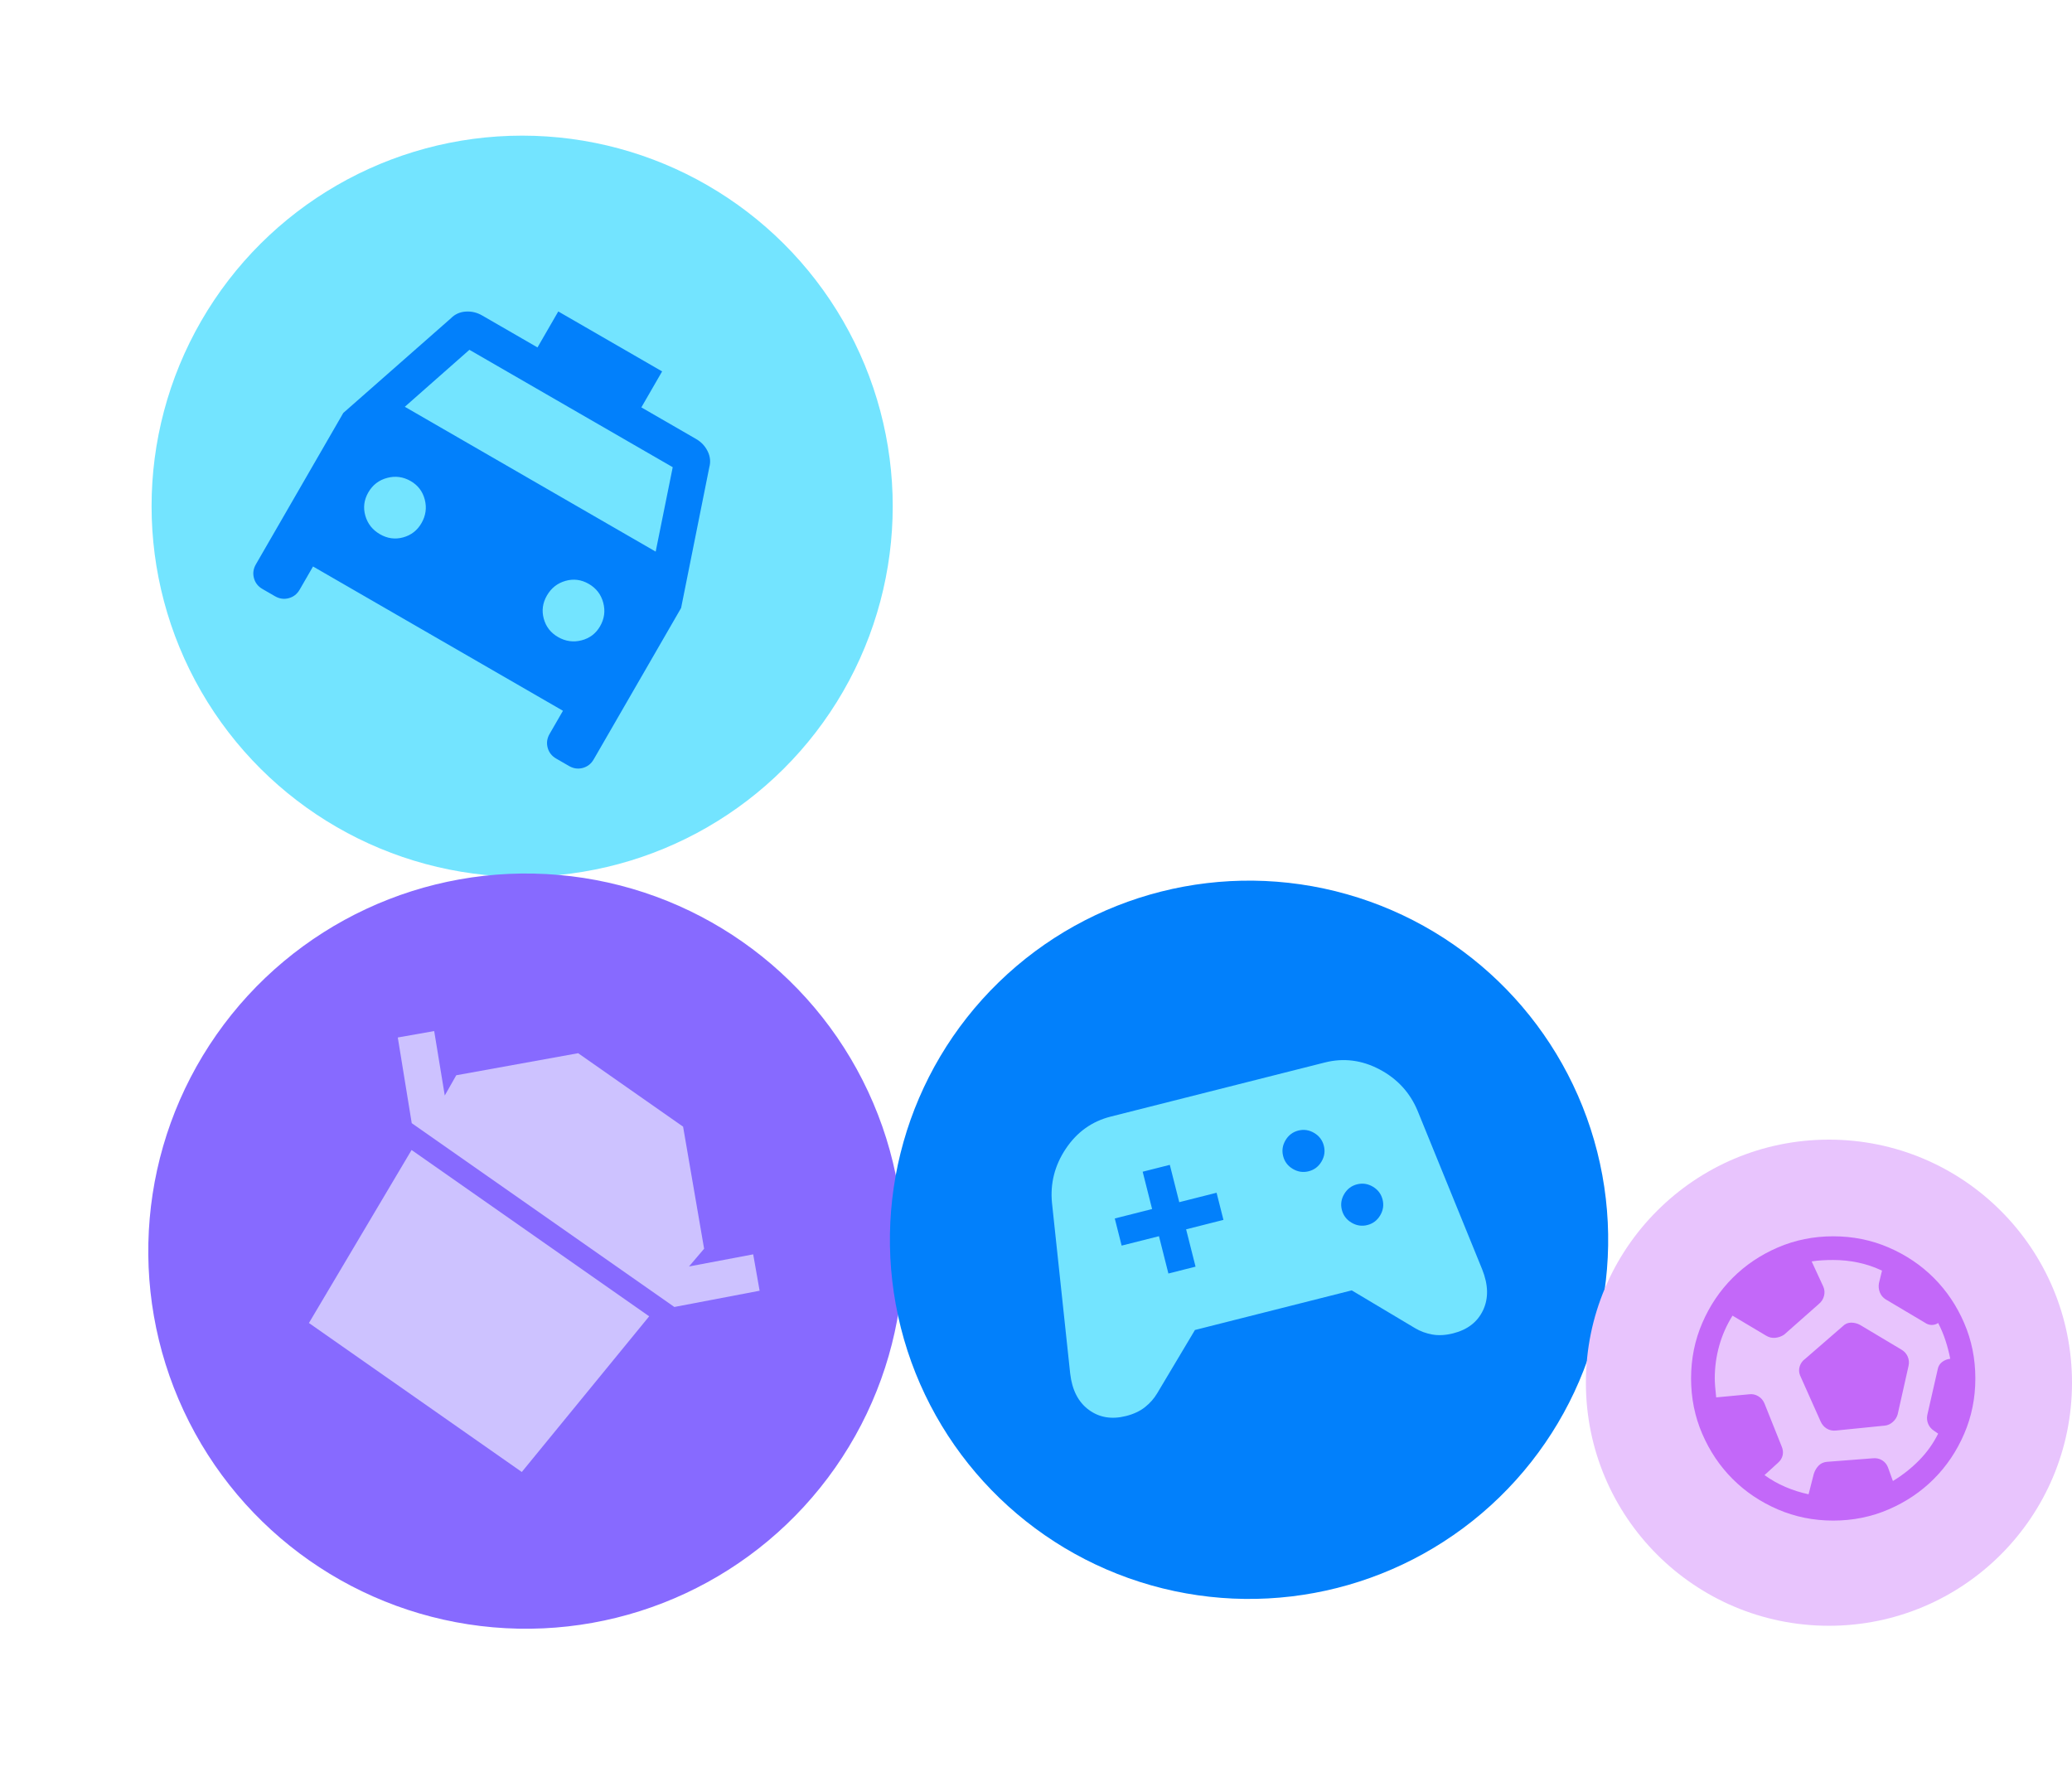
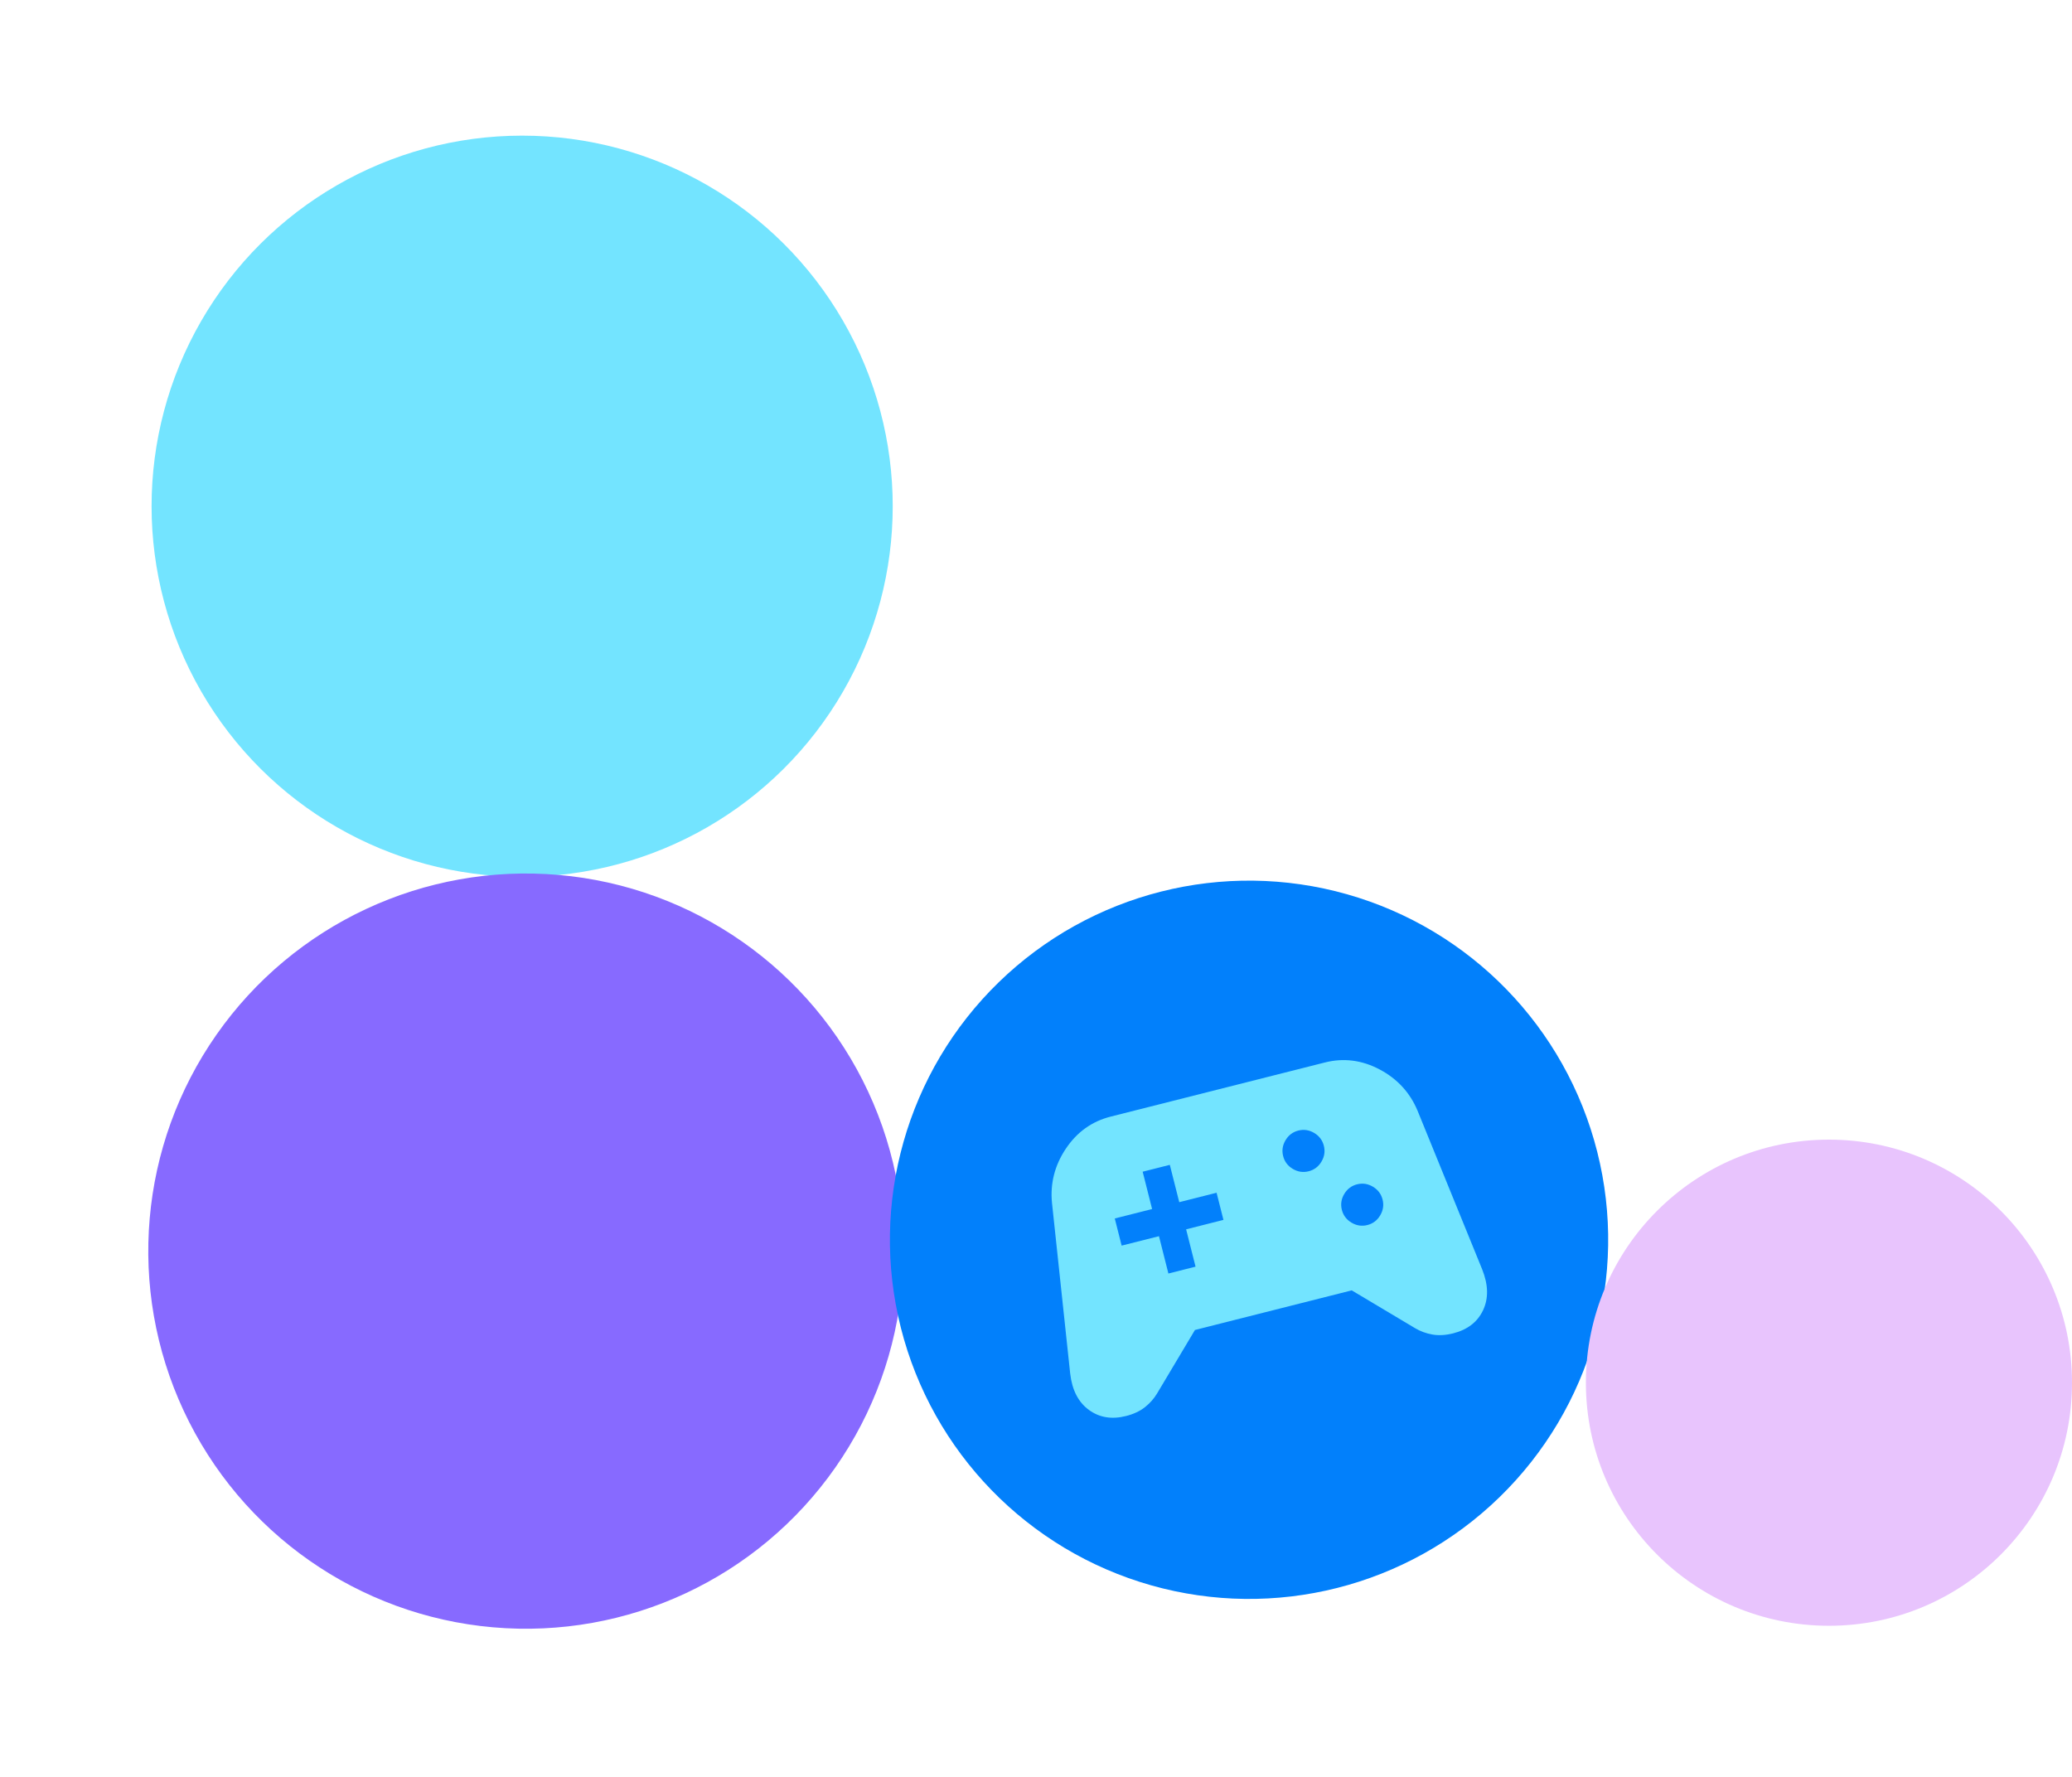
<svg xmlns="http://www.w3.org/2000/svg" width="260" height="223" viewBox="0 0 260 223" fill="none">
  <circle cx="65.521" cy="63.52" r="46.5" transform="rotate(30 65.521 63.52)" fill="#73E4FF" />
  <mask id="mask0_269_283" style="mask-type:alpha" maskUnits="userSpaceOnUse" x="19" y="19" width="90" height="90">
-     <rect x="52.463" y="19.243" width="65.263" height="65.263" transform="rotate(30 52.463 19.243)" fill="#D9D9D9" />
-   </mask>
+     </mask>
  <g mask="url(#mask0_269_283)">
-     <path d="M39.28 71.082L37.603 73.987C37.282 74.543 36.825 74.9 36.232 75.059C35.639 75.218 35.064 75.137 34.508 74.816L32.938 73.909C32.382 73.589 32.024 73.132 31.865 72.538C31.706 71.945 31.787 71.37 32.108 70.814L43.076 51.817L56.582 39.937C57.086 39.426 57.704 39.146 58.435 39.097C59.166 39.048 59.855 39.211 60.501 39.584L67.448 43.595L70.054 39.081L83.085 46.604L80.479 51.118L87.348 55.084C87.994 55.457 88.479 55.972 88.802 56.63C89.125 57.288 89.192 57.962 89.001 58.655L85.466 76.291L74.498 95.288C74.177 95.844 73.72 96.201 73.126 96.361C72.533 96.519 71.958 96.438 71.403 96.117L69.793 95.188C69.237 94.867 68.88 94.41 68.72 93.817C68.562 93.223 68.643 92.649 68.964 92.093L70.641 89.188L39.28 71.082ZM50.798 51.042L82.276 69.216L84.415 58.624L58.902 43.894L50.798 51.042ZM47.676 67.033C48.611 67.573 49.581 67.706 50.586 67.431C51.591 67.156 52.357 66.561 52.886 65.645C53.427 64.707 53.567 63.725 53.304 62.699C53.042 61.672 52.453 60.895 51.538 60.366C50.6 59.825 49.614 59.692 48.58 59.967C47.546 60.243 46.758 60.848 46.219 61.783C45.679 62.718 45.553 63.692 45.841 64.704C46.13 65.717 46.741 66.493 47.676 67.033ZM70.019 79.932C70.956 80.474 71.938 80.613 72.964 80.351C73.991 80.089 74.769 79.5 75.297 78.584C75.839 77.647 75.972 76.661 75.696 75.627C75.42 74.592 74.815 73.805 73.88 73.266C72.945 72.726 71.971 72.6 70.959 72.888C69.946 73.176 69.17 73.788 68.63 74.722C68.09 75.658 67.958 76.628 68.233 77.632C68.507 78.637 69.103 79.404 70.019 79.932Z" fill="#0280FB" />
-   </g>
+     </g>
  <circle cx="65.99" cy="156.99" r="47.383" transform="rotate(34.989 65.99 156.99)" fill="#876AFF" />
  <mask id="mask1_269_283" style="mask-type:alpha" maskUnits="userSpaceOnUse" x="18" y="110" width="94" height="94">
-     <rect x="56.657" y="110.886" width="66.503" height="66.503" transform="rotate(34.989 56.657 110.886)" fill="#D9D9D9" />
-   </mask>
+     </mask>
  <g mask="url(#mask1_269_283)">
-     <path d="M51.665 140.932L49.916 130.182L54.483 129.376L55.811 137.464L57.253 134.922L72.549 132.155L85.716 141.371L88.354 156.69L86.458 158.915L94.513 157.394L95.319 161.96L84.619 163.998L51.665 140.932ZM38.765 166.008L51.646 144.301L81.461 165.169L65.477 184.703L38.765 166.008Z" fill="#CDC2FF" />
-   </g>
+     </g>
  <circle cx="156.734" cy="155.567" r="45.065" transform="rotate(-14.182 156.734 155.567)" fill="#0280FB" />
  <path d="M141.301 177.679C139.498 178.134 137.938 177.875 136.62 176.902C135.301 175.929 134.524 174.407 134.288 172.338L132.007 150.942C131.767 148.496 132.345 146.228 133.743 144.138C135.14 142.048 137.017 140.706 139.373 140.11L166.244 133.32C168.6 132.725 170.889 133.014 173.112 134.189C175.334 135.365 176.92 137.086 177.871 139.352L185.986 159.273C186.761 161.207 186.8 162.915 186.103 164.398C185.405 165.88 184.155 166.849 182.352 167.305C181.401 167.545 180.53 167.595 179.74 167.455C178.95 167.315 178.225 167.049 177.567 166.657L169.619 161.914L149.945 166.886L145.203 174.835C144.811 175.493 144.3 176.071 143.671 176.57C143.042 177.069 142.252 177.438 141.301 177.679ZM171.579 153.718C172.275 153.542 172.811 153.138 173.188 152.507C173.564 151.876 173.664 151.212 173.489 150.517C173.313 149.821 172.909 149.285 172.278 148.908C171.647 148.532 170.984 148.432 170.288 148.607C169.593 148.783 169.057 149.187 168.68 149.818C168.303 150.449 168.203 151.113 168.379 151.808C168.554 152.504 168.958 153.04 169.59 153.417C170.221 153.793 170.884 153.893 171.579 153.718ZM164.212 146.971C164.907 146.796 165.443 146.392 165.82 145.761C166.197 145.13 166.297 144.467 166.121 143.771C165.945 143.075 165.542 142.539 164.911 142.163C164.279 141.786 163.616 141.686 162.92 141.861C162.225 142.037 161.689 142.441 161.312 143.072C160.936 143.703 160.835 144.367 161.011 145.062C161.187 145.758 161.59 146.294 162.221 146.671C162.853 147.047 163.516 147.147 164.212 146.971ZM146.614 159.8L150.021 158.939L148.837 154.255L153.521 153.071L152.66 149.664L147.976 150.848L146.792 146.164L143.385 147.025L144.569 151.709L139.885 152.893L140.746 156.299L145.43 155.116L146.614 159.8Z" fill="#73E4FF" />
  <circle cx="229.501" cy="173.5" r="30.5" fill="#E8C4FD" />
  <mask id="mask2_269_283" style="mask-type:alpha" maskUnits="userSpaceOnUse" x="208" y="151" width="44" height="44">
    <rect x="208.633" y="151.562" width="42.807" height="42.807" fill="#D9D9D9" />
  </mask>
  <g mask="url(#mask2_269_283)">
-     <path d="M226.945 187.502L227.598 184.945C227.727 184.539 227.928 184.195 228.2 183.912C228.473 183.63 228.817 183.469 229.234 183.429L235.03 182.983C235.456 182.944 235.838 183.028 236.175 183.236C236.512 183.444 236.755 183.736 236.903 184.113L237.527 185.837C238.746 185.094 239.841 184.229 240.812 183.243C241.783 182.257 242.581 181.14 243.205 179.891L242.73 179.565C242.363 179.327 242.105 179.032 241.957 178.68C241.808 178.328 241.768 177.959 241.838 177.573L243.146 171.836C243.215 171.439 243.401 171.127 243.703 170.899C244.006 170.671 244.345 170.538 244.721 170.498C244.573 169.735 244.377 168.979 244.134 168.231C243.892 167.483 243.582 166.742 243.205 166.009C242.958 166.178 242.683 166.259 242.38 166.254C242.078 166.249 241.788 166.148 241.511 165.95L236.606 163.036C236.279 162.828 236.041 162.541 235.892 162.174C235.744 161.808 235.704 161.421 235.774 161.015L236.16 159.439C235.199 158.983 234.205 158.647 233.18 158.429C232.154 158.211 231.106 158.102 230.036 158.102C229.58 158.102 229.13 158.114 228.684 158.139C228.238 158.163 227.787 158.211 227.331 158.28L228.788 161.431C228.956 161.808 228.988 162.199 228.884 162.605C228.78 163.011 228.56 163.353 228.223 163.631L223.883 167.466C223.546 167.694 223.172 167.827 222.76 167.867C222.349 167.907 221.96 167.812 221.594 167.584L217.402 165.087C216.659 166.276 216.102 167.537 215.73 168.87C215.359 170.203 215.173 171.568 215.173 172.965C215.173 173.48 215.232 174.273 215.351 175.343L219.454 174.957C219.87 174.898 220.259 174.974 220.62 175.187C220.982 175.4 221.247 175.71 221.416 176.116L223.556 181.467C223.724 181.844 223.771 182.215 223.697 182.582C223.622 182.949 223.427 183.271 223.11 183.548L221.416 185.094C222.238 185.688 223.112 186.184 224.039 186.58C224.965 186.977 225.934 187.284 226.945 187.502ZM230.363 179.505C229.937 179.545 229.556 179.461 229.219 179.252C228.882 179.044 228.629 178.752 228.461 178.375L225.875 172.579C225.726 172.202 225.713 171.821 225.837 171.434C225.961 171.048 226.191 170.736 226.528 170.498L231.255 166.396C231.542 166.108 231.889 165.964 232.296 165.964C232.702 165.964 233.088 166.068 233.455 166.277L238.627 169.368C238.974 169.576 239.227 169.864 239.386 170.23C239.544 170.597 239.579 170.983 239.489 171.39L238.122 177.484C238.013 177.85 237.81 178.165 237.513 178.428C237.215 178.69 236.893 178.841 236.546 178.881L230.363 179.505ZM230.036 190.801C227.569 190.801 225.25 190.333 223.08 189.397C220.91 188.46 219.022 187.19 217.417 185.584C215.812 183.979 214.541 182.091 213.605 179.921C212.668 177.751 212.2 175.433 212.2 172.965C212.2 170.498 212.668 168.179 213.605 166.009C214.541 163.839 215.812 161.951 217.417 160.346C219.022 158.741 220.91 157.47 223.08 156.534C225.25 155.597 227.569 155.129 230.036 155.129C232.504 155.129 234.822 155.597 236.992 156.534C239.162 157.47 241.05 158.741 242.655 160.346C244.261 161.951 245.531 163.839 246.468 166.009C247.404 168.179 247.872 170.498 247.872 172.965C247.872 175.433 247.404 177.751 246.468 179.921C245.531 182.091 244.261 183.979 242.655 185.584C241.05 187.19 239.162 188.46 236.992 189.397C234.822 190.333 232.504 190.801 230.036 190.801Z" fill="#C368F9" />
-   </g>
+     </g>
</svg>